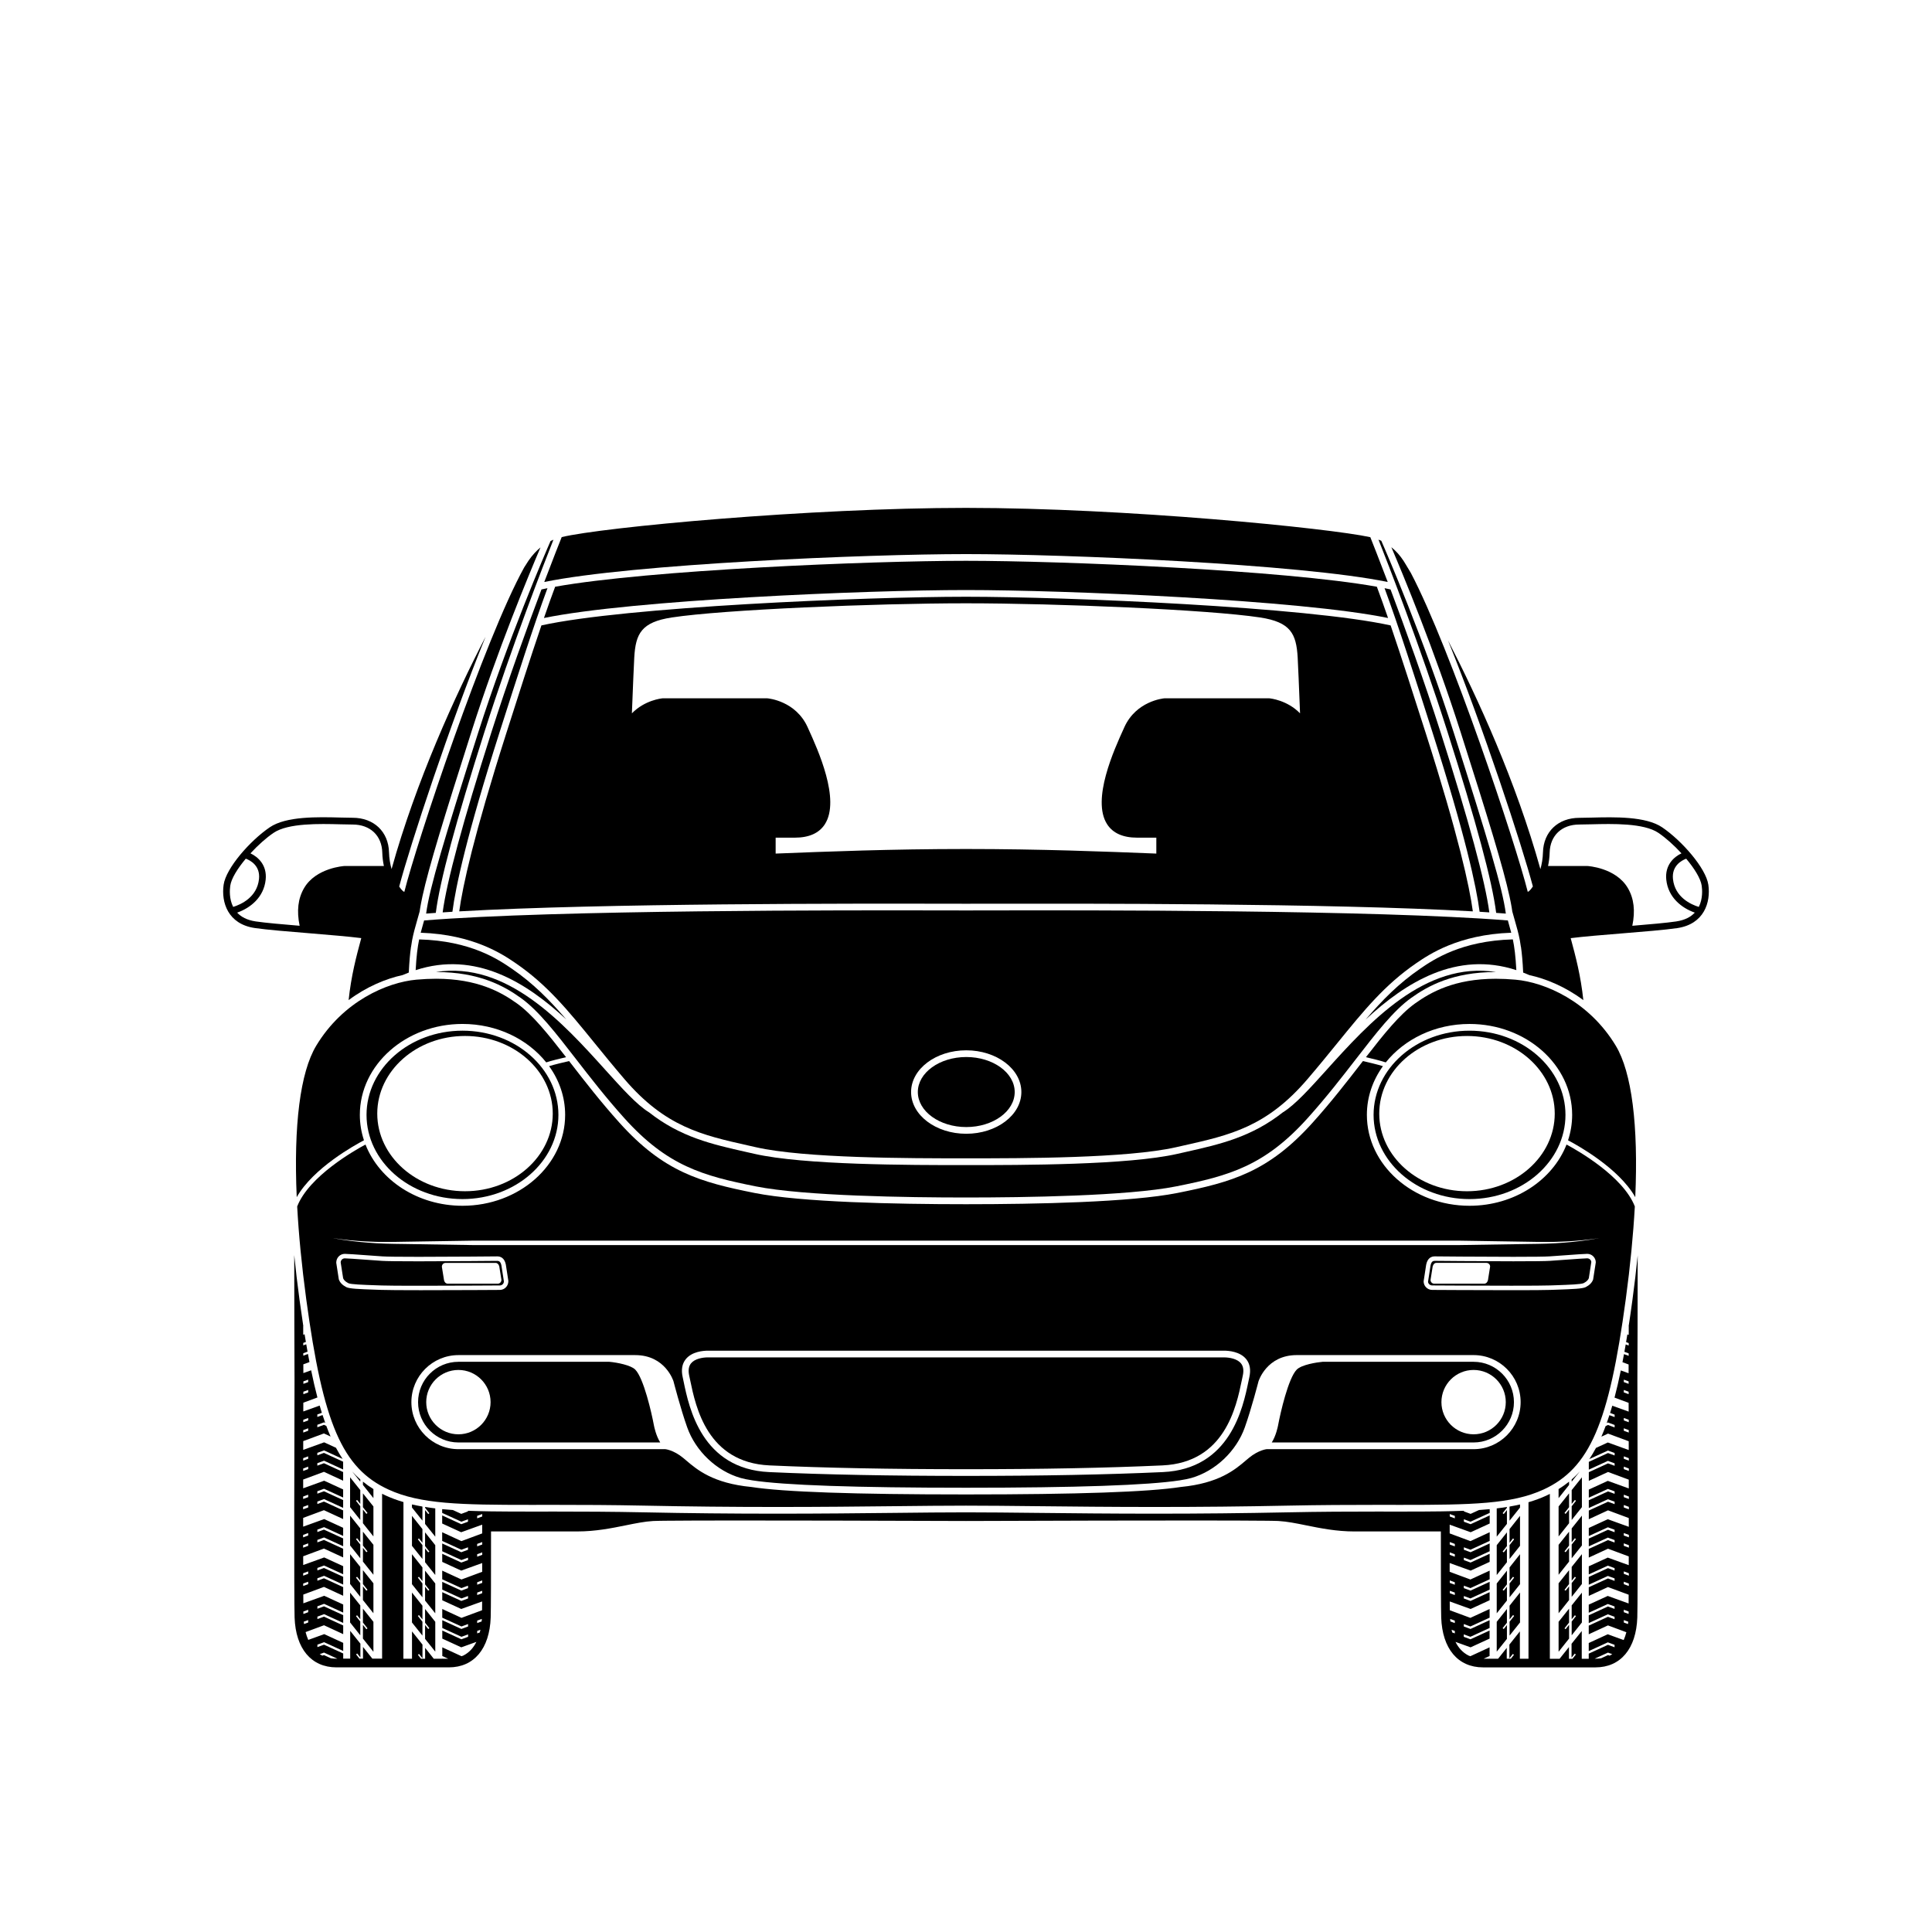
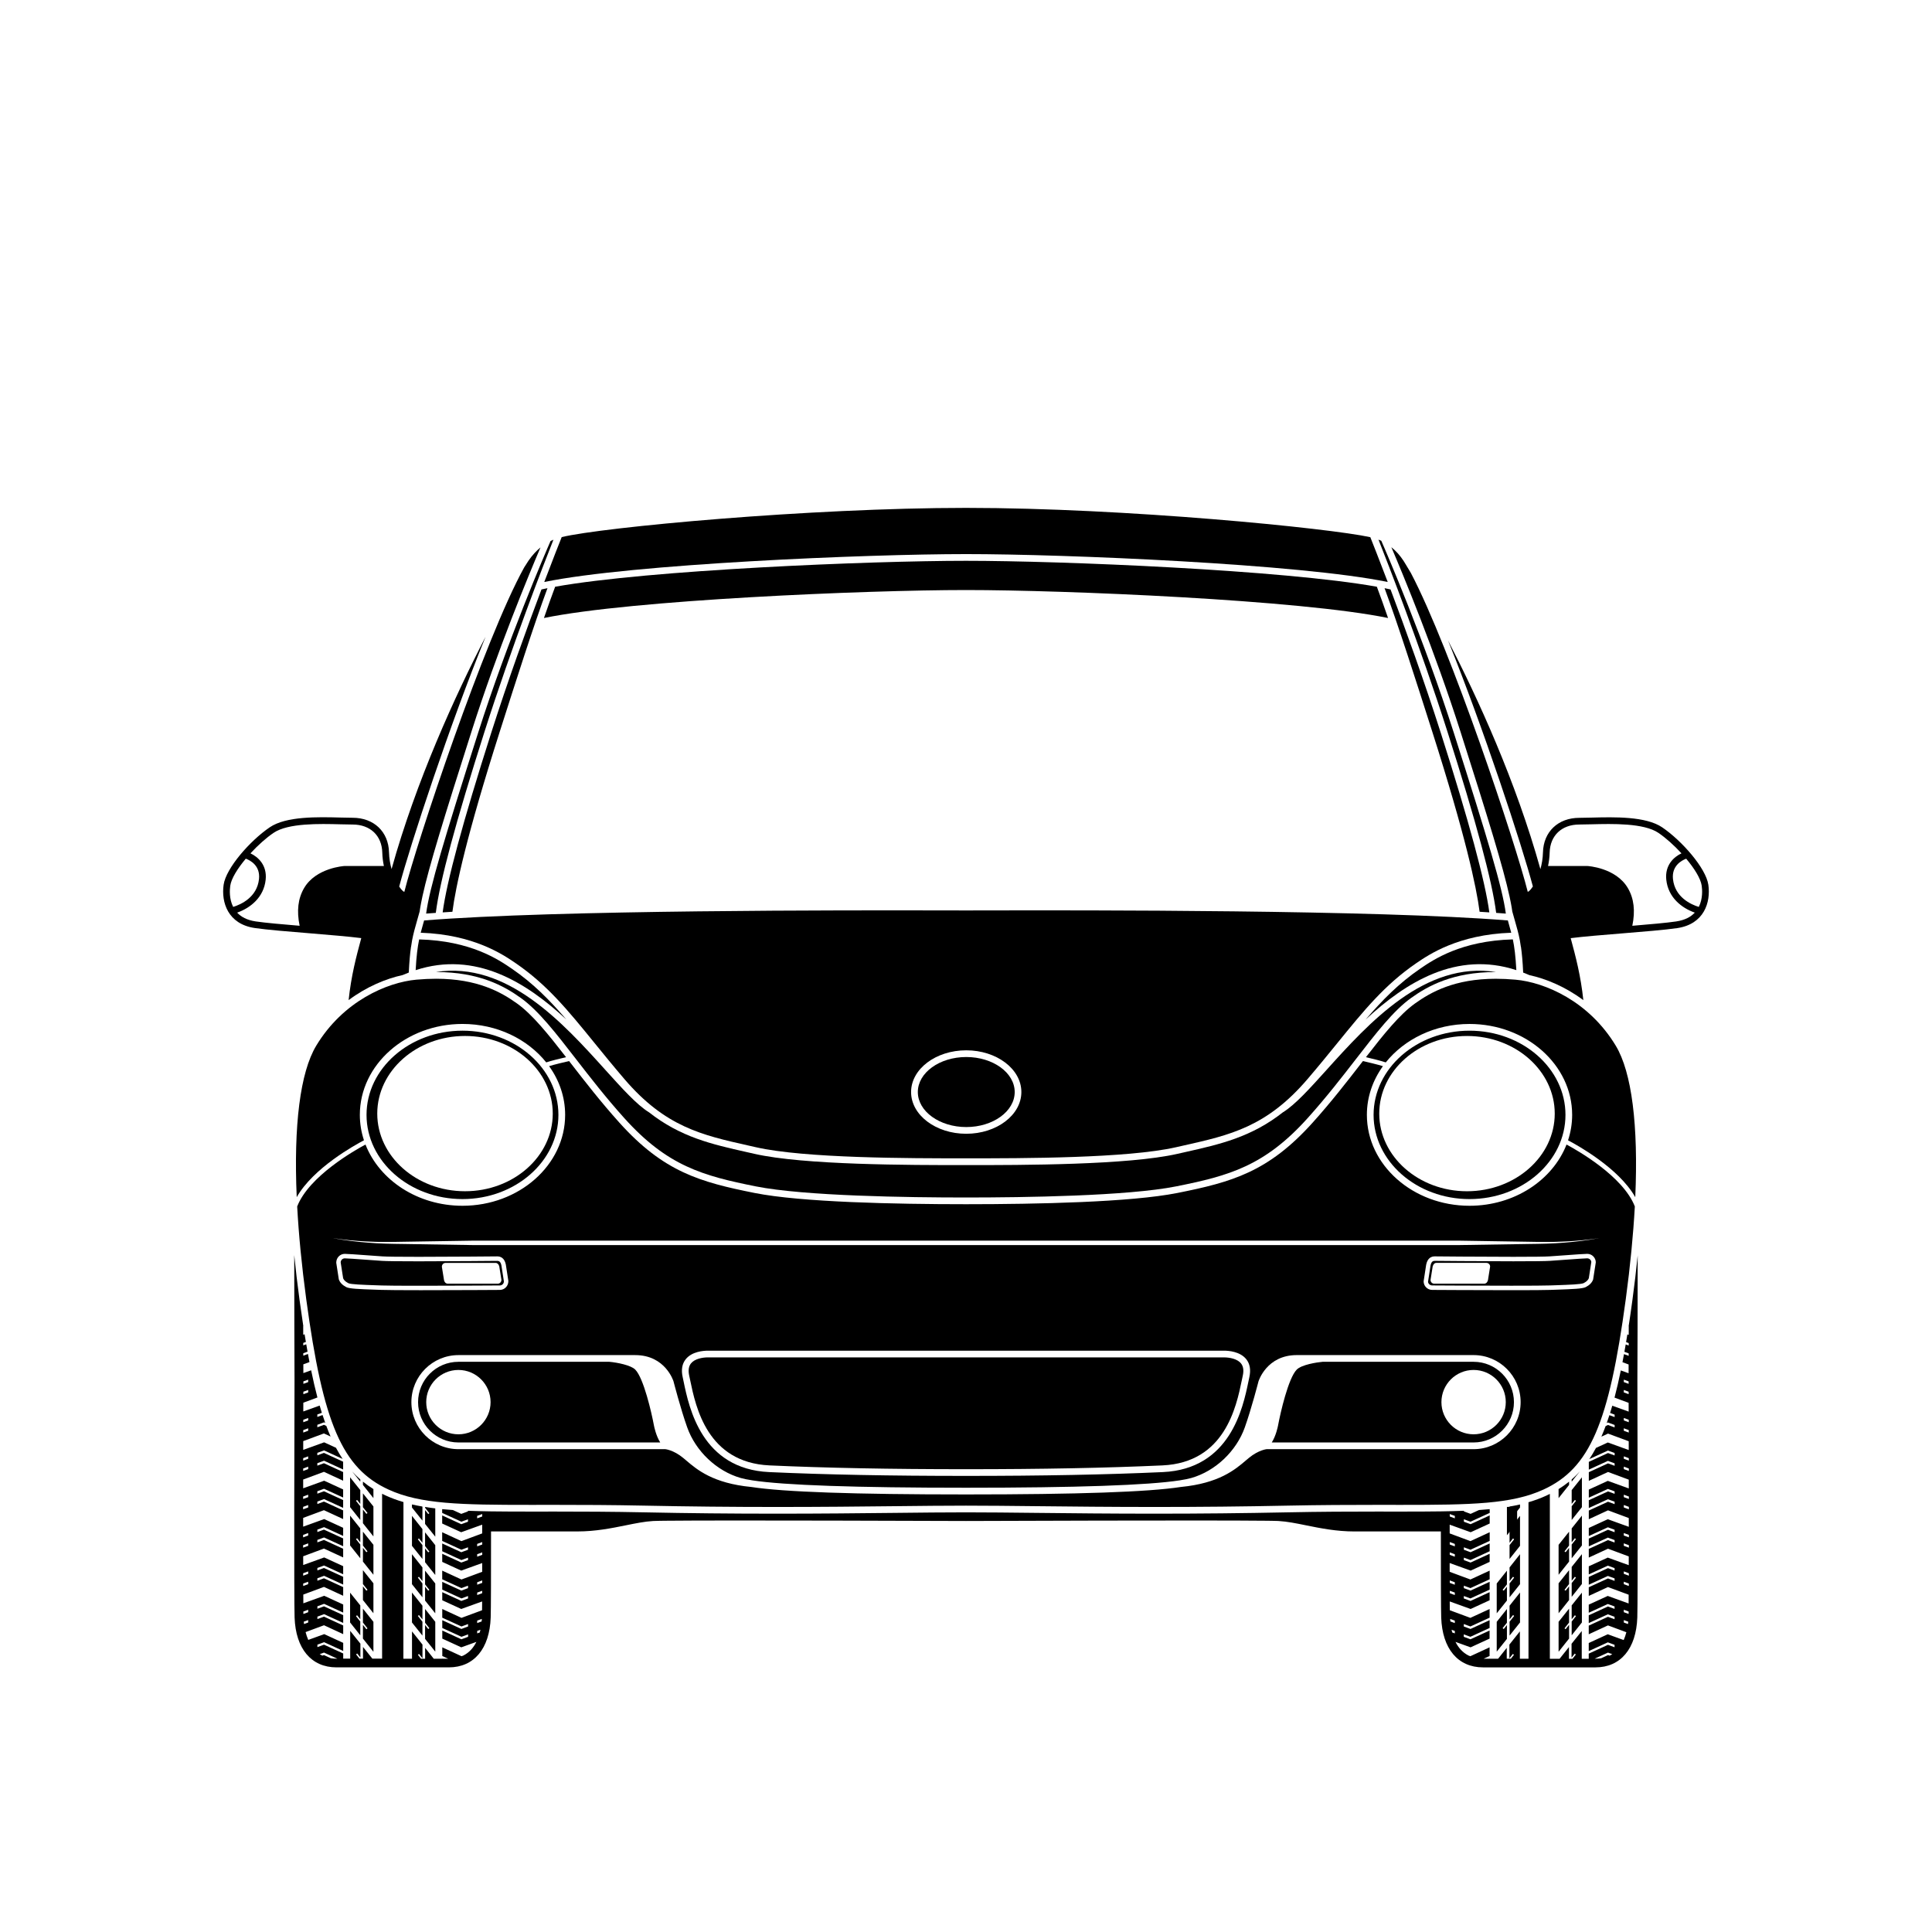
<svg xmlns="http://www.w3.org/2000/svg" fill="#000000" width="800px" height="800px" version="1.1" viewBox="144 144 512 512">
  <g>
    <path d="m578.01 476.65c-0.383 3.824-0.848 7.785-1.402 11.871-0.324 2.422-0.66 4.715-0.996 6.918l0.023 0.008c-0.004 0.789-0.004 1.562-0.008 2.32l-0.363-0.129c-0.113 0.691-0.223 1.367-0.336 2.035l0.695 0.254v0.652l-0.797-0.293c-0.113 0.668-0.227 1.312-0.344 1.957l1.133 0.418v0.648l-1.242-0.453c-0.133 0.73-0.266 1.441-0.402 2.141l1.629 0.605c0 0.844-0.004 1.613-0.008 2.32l-2.059-0.742c-0.531 2.582-1.082 4.984-1.668 7.203l3.738 1.383c0.008 0.738 0.008 1.52 0.008 2.324l-4.34-1.562c-0.188 0.656-0.379 1.297-0.578 1.922l1.199 0.441v0.652l-1.387-0.508c-0.23 0.715-0.465 1.41-0.707 2.082l0.316-0.145 1.777 0.656v0.652l-1.754-0.645-0.629 0.289c-0.363 0.98-0.742 1.914-1.129 2.809l1.766-0.816 5.481 2.031c0 0.766 0 1.539 0.004 2.324l-5.543-2-3.137 1.441c-0.559 1.059-1.148 2.035-1.762 2.961l4.926-2.262 1.777 0.652v0.652l-1.754-0.645-5.086 2.336v2.062l5.062-2.324 1.777 0.656v0.648l-1.754-0.641-5.086 2.336v2.297l5.09-2.352 5.5 2.039v2.324l-5.559-2.008-5.031 2.312v2.144l5.062-2.32 1.777 0.652v0.652l-1.754-0.645-5.086 2.336v2.062l5.062-2.324 1.777 0.652v0.652l-1.754-0.645-5.086 2.336v2.297l5.09-2.352 5.504 2.043c0.004 0.781 0.004 1.555 0.004 2.324l-5.57-2.012-5.031 2.316v2.144l5.062-2.32 1.777 0.652v0.648l-1.754-0.645-5.086 2.336v2.062l5.062-2.32 1.777 0.652v0.648l-1.754-0.641-5.086 2.332v2.301l5.09-2.352 5.504 2.043c0 0.793-0.004 1.566-0.004 2.32l-5.562-2.008-5.031 2.312v2.144l5.062-2.32 1.777 0.656v0.648l-1.754-0.645-5.086 2.332v2.062l5.062-2.324 1.777 0.652v0.652l-1.754-0.645-5.086 2.336v2.297l5.09-2.352 5.481 2.031c-0.004 0.84-0.008 1.625-0.012 2.32l-5.531-1.996-5.031 2.312v2.144l5.062-2.32 1.777 0.652v0.652l-1.754-0.645-5.086 2.336v2.059l5.062-2.32 1.777 0.656v0.648l-1.754-0.645-5.086 2.336v2.297l5.09-2.352 4.879 1.809c-0.176 0.691-0.406 1.391-0.707 2.074l-4.231-1.531-5.031 2.316v2.144l5.062-2.324 1.777 0.656v0.648l-1.754-0.641-5.086 2.332v1.359h-1.852v-7.352l-2.703 3.383v3.672l0.848-1.062 0.297 0.234-0.898 1.129h-0.934v-3.106l-2.481 3.106h-2.582v-43.691c-0.324 0.164-0.648 0.32-0.98 0.473-1.484 0.684-3.039 1.25-4.68 1.73v41.484h-2.285v-7.254l-2.777 3.496v3.641l0.918-1.164 0.293 0.234-0.832 1.047h-1.078v-2.891l-2.297 2.891h-2.254v-0.059l-0.129 0.059h-1.457l1.586-0.73v-2.297l-5.098 2.352-0.504-0.188c-1.609-0.82-2.703-2.141-3.434-3.609l4 1.445 5.035-2.312v-2.144l-5.062 2.324-1.773-0.656v-0.652l1.75 0.645 5.09-2.336v-2.062l-5.062 2.324-1.773-0.656v-0.648l1.75 0.645 5.09-2.332v-2.301l-5.098 2.352-5.449-2.019c-0.008-0.656-0.016-1.434-0.023-2.332l5.535 1.996 5.035-2.312v-2.144l-5.062 2.324-1.773-0.656v-0.652l1.75 0.645 5.09-2.336v-2.062l-5.062 2.324-1.773-0.656v-0.652l1.75 0.645 5.09-2.336v-2.297l-5.098 2.352-5.5-2.039v-2.324l5.562 2.008 5.035-2.312v-2.148l-5.062 2.324-1.773-0.652v-0.652l1.75 0.645 5.09-2.336v-2.062l-5.062 2.324-1.773-0.656v-0.652l1.75 0.645 5.09-2.336v-2.301l-5.098 2.356-5.504-2.043v-2.32l5.566 2.008 5.035-2.312v-2.144l-5.062 2.324-1.773-0.656v-0.648l1.75 0.645 5.09-2.332v-0.996c-0.918 0.086-1.859 0.168-2.836 0.234l-2.227 1.02-1.773-0.656v-0.164c-1.918 0.074-3.941 0.125-6.09 0.156-3.172 0.047-6.594 0.055-10.348 0.055l-6.832-0.004c-7.016 0-14.73 0.023-23.594 0.207-11.523 0.234-22.949 0.352-34.93 0.352-11.762 0-22.074-0.109-31.176-0.207-7.188-0.078-13.395-0.145-19-0.145s-11.816 0.066-19.004 0.145c-9.098 0.098-19.41 0.207-31.172 0.207-11.98 0-23.402-0.113-34.93-0.352-8.863-0.18-16.578-0.207-23.594-0.207l-6.832 0.004c-3.75 0-7.176-0.012-10.348-0.055-2.148-0.031-4.172-0.082-6.09-0.156v0.164l-1.773 0.656-2.227-1.02c-0.977-0.066-1.914-0.145-2.836-0.234v0.996l5.09 2.332 1.75-0.645v0.648l-1.773 0.656-5.062-2.324v2.144l5.035 2.312 5.566-2.008v2.32l-5.504 2.043-5.098-2.356v2.301l5.09 2.336 1.75-0.645v0.652l-1.773 0.656-5.062-2.324v2.062l5.09 2.336 1.75-0.645v0.652l-1.773 0.652-5.062-2.324v2.148l5.035 2.312 5.562-2.008v2.324l-5.5 2.039-5.098-2.352v2.297l5.09 2.336 1.75-0.645v0.652l-1.773 0.656-5.062-2.324v2.062l5.09 2.336 1.75-0.645v0.652l-1.773 0.656-5.062-2.324v2.144l5.035 2.312 5.535-1.996c-0.008 0.895-0.016 1.676-0.023 2.332l-5.449 2.019-5.098-2.352v2.301l5.09 2.332 1.75-0.645v0.648l-1.773 0.656-5.062-2.324v2.062l5.09 2.336 1.75-0.645v0.652l-1.773 0.656-5.062-2.324v2.144l5.035 2.312 4-1.445c-0.734 1.473-1.824 2.789-3.434 3.609l-0.504 0.188-5.098-2.352v2.297l1.586 0.73h-1.457l-0.129-0.059v0.059h-2.254l-2.297-2.891v2.891h-1.078l-0.832-1.047 0.293-0.234 0.918 1.164v-3.641l-2.777-3.496v7.254h-2.285l0.02-41.523c-1.641-0.48-3.191-1.047-4.68-1.73-0.332-0.152-0.656-0.312-0.98-0.473v43.691h-2.582l-2.481-3.106v3.106h-0.934l-0.898-1.129 0.297-0.234 0.848 1.062v-3.672l-2.703-3.383v7.352h-1.852v-1.359l-5.086-2.332-1.754 0.641v-0.648l1.777-0.656 5.062 2.324v-2.144l-5.031-2.316-4.231 1.531c-0.301-0.684-0.531-1.383-0.707-2.074l4.879-1.809 5.09 2.352v-2.297l-5.086-2.336-1.754 0.645v-0.648l1.777-0.656 5.062 2.32v-2.059l-5.086-2.336-1.754 0.645v-0.652l1.777-0.652 5.062 2.32v-2.144l-5.031-2.312-5.531 1.996c-0.004-0.695-0.008-1.48-0.012-2.32l5.481-2.031 5.09 2.352v-2.297l-5.086-2.336-1.754 0.645v-0.652l1.777-0.652 5.062 2.324v-2.062l-5.086-2.332-1.754 0.645v-0.648l1.777-0.656 5.062 2.32v-2.144l-5.031-2.312-5.562 2.008c0-0.754-0.004-1.531-0.004-2.32l5.504-2.043 5.09 2.352v-2.301l-5.086-2.332-1.754 0.641v-0.648l1.777-0.652 5.062 2.32v-2.062l-5.086-2.336-1.754 0.645v-0.648l1.777-0.652 5.062 2.32v-2.144l-5.031-2.316-5.57 2.012c0-0.77 0-1.543 0.004-2.324l5.504-2.043 5.09 2.352v-2.297l-5.086-2.336-1.754 0.645v-0.652l1.777-0.652 5.062 2.324v-2.062l-5.086-2.336-1.754 0.645v-0.652l1.777-0.652 5.062 2.32v-2.144l-5.031-2.312-5.559 2.008v-2.324l5.5-2.039 5.09 2.352v-2.297l-5.086-2.336-1.754 0.641v-0.648l1.777-0.656 5.062 2.324v-2.062l-5.086-2.336-1.754 0.645v-0.652l1.777-0.652 4.926 2.262c-0.613-0.922-1.203-1.902-1.762-2.961l-3.137-1.441-5.543 2c0.004-0.785 0.004-1.559 0.004-2.324l5.481-2.031 1.766 0.816c-0.387-0.891-0.766-1.824-1.129-2.809l-0.629-0.289-1.754 0.645v-0.652l1.777-0.656 0.316 0.145c-0.242-0.672-0.477-1.367-0.707-2.082l-1.387 0.508v-0.652l1.199-0.441c-0.195-0.625-0.387-1.262-0.578-1.922l-4.34 1.562c0.004-0.809 0.004-1.586 0.008-2.324l3.738-1.383c-0.586-2.219-1.137-4.617-1.668-7.203l-2.059 0.742c-0.004-0.707-0.008-1.477-0.008-2.32l1.629-0.605c-0.137-0.703-0.27-1.41-0.402-2.141l-1.242 0.453v-0.648l1.133-0.418c-0.117-0.645-0.23-1.293-0.344-1.957l-0.797 0.293v-0.652l0.695-0.254c-0.113-0.668-0.223-1.344-0.336-2.035l-0.363 0.129c-0.004-0.758-0.004-1.531-0.008-2.32l0.023-0.008c-0.336-2.203-0.668-4.5-0.996-6.918-0.555-4.086-1.02-8.047-1.402-11.871 0.008 12.824 0.047 27.141 0.074 33.062-0.047 11.098-0.148 58.324 0.02 62.98 0.285 8.273 4.434 13.215 11.094 13.215h29.785c6.656 0 10.805-4.941 11.09-13.215 0.07-1.969 0.094-11.559 0.09-22.805h22.863c4.84 0 9.105-0.863 12.867-1.625 2.578-0.523 5.012-1.016 7.234-1.141 0.332-0.02 0.93-0.035 1.77-0.047 0.418-0.008 0.895-0.016 1.426-0.02 15.426-0.176 76.832 0.055 79.703 0.066 2.859-0.012 64.18-0.242 79.66-0.066h0.074c0.504 0.004 0.957 0.012 1.359 0.02 0.641 0.012 1.148 0.023 1.5 0.035 0.117 0.004 0.215 0.008 0.297 0.016 2.223 0.125 4.66 0.617 7.234 1.141 3.762 0.762 8.023 1.625 12.867 1.625h22.863c0 11.246 0.02 20.836 0.09 22.805 0.285 8.273 4.434 13.215 11.09 13.215h29.785c6.66 0 10.809-4.941 11.094-13.215 0.164-4.652 0.066-51.883 0.02-62.98 0.031-5.887 0.074-20.207 0.078-33.027zm-3.68 32.969 1.27 0.465v0.652l-1.27-0.469zm1.277 3.856-1.281-0.473v-0.652l1.281 0.469v0.656zm-1.277 6.301 1.301 0.48c0 0.219 0 0.43 0.004 0.652l-1.305-0.48zm1.305 3.867-1.309-0.48v-0.652l1.309 0.48v0.652zm-1.305 6.301 1.32 0.484v0.652l-1.32-0.488zm0 3.383v-0.652l1.324 0.492c0 0.215 0.004 0.434 0.004 0.648zm0 6.781 1.336 0.492v0.652l-1.336-0.492zm1.336 3.879-1.34-0.496v-0.652l1.34 0.492v0.656zm-47.465 1.25 1.344 0.492v0.652l-1.344-0.496v-0.648zm-303.8-35.152 1.27-0.465v0.648l-1.27 0.469v-0.652zm-0.008 2.738 1.281-0.469v0.652l-1.281 0.473v-0.656zm-0.02 7.434 1.301-0.48v0.652l-1.305 0.48c0.004-0.223 0.004-0.434 0.004-0.652zm-0.008 2.738 1.309-0.48v0.652l-1.309 0.48v-0.652zm-0.016 7.438 1.32-0.484v0.648l-1.32 0.488v-0.652zm0 2.734 1.324-0.492v0.652l-1.328 0.488c0-0.215 0.004-0.43 0.004-0.648zm-0.012 7.434 1.336-0.492v0.652l-1.336 0.492v-0.652zm-0.004 2.734 1.34-0.492v0.652l-1.34 0.496v-0.656zm-0.004 7.43 1.344-0.492v0.652l-1.344 0.492v-0.652zm0 2.738 1.344-0.496v0.652l-1.344 0.492v-0.648zm0.012 7.426 1.332-0.492v0.648l-1.332 0.492v-0.648zm0.008 2.731 1.324-0.488v0.652l-1.324 0.488v-0.652zm0.043 7.414 1.281-0.473v0.652l-1.27 0.469c-0.004-0.199-0.008-0.406-0.012-0.648zm0.102 2.691 1.18-0.434v0.652l-1.105 0.406c-0.031-0.211-0.051-0.422-0.074-0.625zm8.68 9.809c-0.527 0-1.02-0.047-1.492-0.117l-1.836-0.844-0.418 0.152c-0.242-0.121-0.48-0.25-0.703-0.395l1.145-0.418 3.539 1.621zm37.98-6.961-0.695 0.254v-0.652l0.855-0.316c-0.051 0.238-0.102 0.477-0.16 0.715zm0.488-2.914-1.184 0.434v-0.652l1.234-0.453c-0.012 0.215-0.031 0.438-0.051 0.672zm0.137-7.481-1.32 0.484v-0.652l1.324-0.484c-0.004 0.219-0.004 0.441-0.004 0.652zm0.008-2.734-1.328 0.484v-0.652l1.328-0.488v0.656zm0.012-7.438-1.344 0.492v-0.652l1.344-0.492v0.652zm0-2.731-1.344 0.492v-0.652l1.344-0.492v0.652zm0-7.434-1.344 0.496v-0.652l1.344-0.492v0.648zm256.4 6.781 1.344 0.492v0.652l-1.344-0.492v-0.652zm0 2.734 1.344 0.492v0.652l-1.344-0.492v-0.652zm0.012 7.434 1.328 0.488v0.652l-1.328-0.484v-0.656zm0.008 2.738 1.324 0.484v0.652l-1.32-0.484c-0.004-0.215-0.004-0.438-0.004-0.652zm1.324 11.301-0.695-0.254c-0.059-0.242-0.109-0.477-0.16-0.711l0.855 0.316zm0-2.734-1.184-0.434c-0.023-0.234-0.039-0.457-0.051-0.668l1.234 0.453zm41.027 8.633-0.418-0.152-1.836 0.844c-0.473 0.07-0.965 0.117-1.492 0.117h-0.23l3.535-1.621 1.145 0.418c-0.223 0.145-0.461 0.273-0.703 0.395zm4.863-8.375-1.105-0.406v-0.652l1.18 0.434c-0.023 0.199-0.047 0.41-0.074 0.625zm0.164-2.676-1.27-0.469v-0.652l1.281 0.473c-0.004 0.246-0.008 0.453-0.012 0.648zm0.055-7.41-1.324-0.488v-0.652l1.324 0.488v0.652zm0.008-2.731-1.332-0.492v-0.648l1.332 0.492v0.648zm0.008-7.43-1.344-0.492v-0.652l1.344 0.496v0.648zm0-2.731-1.344-0.492v-0.652l1.344 0.492v0.652z" />
-     <path d="m543.35 543.36c-0.875 0.141-1.77 0.27-2.703 0.379v7.492l2.703-3.383v-3.672l-0.84 1.062-0.297-0.23 1.137-1.438z" />
+     <path d="m543.35 543.36v7.492l2.703-3.383v-3.672l-0.84 1.062-0.297-0.23 1.137-1.438z" />
    <path d="m546.82 542.7c-0.875 0.203-1.785 0.379-2.719 0.543l-0.059 0.074v3.68l2.777-3.481z" />
-     <path d="m543.35 550.09-2.703 3.402v7.902l2.703-3.383v-3.672l-0.844 1.062-0.297-0.23 1.141-1.438z" />
    <path d="m546.82 545.72-2.773 3.5v3.641l0.918-1.164 0.293 0.234-1.211 1.535v3.68l2.773-3.484z" />
    <path d="m543.35 560.24-2.703 3.398v7.906l2.703-3.383v-3.672l-0.844 1.066-0.297-0.234 1.141-1.438z" />
    <path d="m546.82 555.88-2.773 3.5v3.641l0.918-1.164 0.293 0.234-1.211 1.535v3.676l2.773-3.477z" />
    <path d="m543.35 570.4-2.703 3.398v7.906l2.703-3.383v-3.672l-0.844 1.062-0.297-0.23 1.141-1.441z" />
    <path d="m544.05 577.45 2.773-3.481v-7.938l-2.773 3.496v3.637l0.918-1.16 0.293 0.234-1.211 1.535z" />
    <path d="m563.22 545.66-2.707 3.383v3.672l0.848-1.062 0.293 0.234-1.141 1.434v3.644l2.707-3.398z" />
    <path d="m559.82 549.91-2.777 3.481v7.938l2.777-3.492v-3.644l-0.918 1.164-0.297-0.23 1.215-1.535z" />
    <path d="m563.22 535.51-2.707 3.379v3.672l0.848-1.062 0.293 0.23-1.141 1.438v3.644l2.707-3.398z" />
-     <path d="m559.82 539.75-2.777 3.481v7.941l2.777-3.5v-3.637l-0.918 1.164-0.297-0.234 1.215-1.539z" />
    <path d="m560.51 536.07v0.586l2.164-2.719c-0.688 0.762-1.406 1.477-2.164 2.133z" />
    <path d="m559.82 536.65c-0.879 0.715-1.805 1.371-2.781 1.973v2.398l2.781-3.496z" />
    <path d="m563.22 555.87-2.707 3.379v3.672l0.848-1.062 0.293 0.23-1.141 1.438v3.644l2.707-3.398z" />
    <path d="m559.82 560.11-2.777 3.481v7.938l2.777-3.496v-3.637l-0.918 1.16-0.297-0.234 1.215-1.531z" />
    <path d="m560.51 577.37 2.707-3.398v-7.902l-2.707 3.379v3.672l0.848-1.062 0.293 0.23-1.141 1.438z" />
    <path d="m559.82 570.31-2.777 3.484v7.941l2.777-3.5v-3.641l-0.918 1.164-0.297-0.234 1.215-1.535z" />
    <path d="m259.35 543.74c-0.93-0.109-1.824-0.238-2.703-0.379v0.215l1.137 1.438-0.297 0.23-0.84-1.062v3.672l2.703 3.383z" />
    <path d="m255.95 543.31-0.059-0.074c-0.93-0.164-1.844-0.336-2.719-0.543v0.812l2.777 3.481z" />
    <path d="m259.35 553.49-2.703-3.402v3.644l1.137 1.438-0.297 0.23-0.84-1.062v3.672l2.703 3.383z" />
    <path d="m255.95 552.86v-3.641l-2.777-3.5v7.941l2.777 3.484v-3.68l-1.215-1.535 0.293-0.234z" />
    <path d="m259.35 563.64-2.703-3.398v3.644l1.137 1.438-0.297 0.234-0.84-1.066v3.672l2.703 3.383z" />
    <path d="m255.95 563.02v-3.641l-2.777-3.5v7.945l2.777 3.477v-3.676l-1.215-1.535 0.293-0.234z" />
    <path d="m256.65 574.65v3.672l2.703 3.383v-7.906l-2.703-3.398v3.641l1.137 1.441-0.297 0.23z" />
    <path d="m255.95 573.17v-3.637l-2.777-3.496v7.938l2.777 3.481v-3.676l-1.215-1.535 0.293-0.234z" />
    <path d="m239.48 552.71v-3.672l-2.703-3.383v7.906l2.703 3.398v-3.644l-1.141-1.434 0.293-0.234z" />
    <path d="m242.96 553.39-2.781-3.481v3.68l1.215 1.535-0.297 0.23-0.918-1.164v3.644l2.781 3.492z" />
    <path d="m239.48 542.56v-3.672l-2.703-3.379v7.902l2.703 3.398v-3.644l-1.141-1.438 0.293-0.23z" />
    <path d="m242.96 543.23-2.781-3.481v3.676l1.215 1.539-0.297 0.234-0.918-1.164v3.637l2.781 3.5z" />
    <path d="m239.48 536.07c-0.754-0.656-1.473-1.371-2.164-2.133l2.164 2.719z" />
    <path d="m242.96 538.62c-0.973-0.598-1.898-1.258-2.781-1.973v0.875l2.781 3.496z" />
-     <path d="m239.48 562.92v-3.672l-2.703-3.379v7.902l2.703 3.398v-3.644l-1.141-1.438 0.293-0.23z" />
    <path d="m242.96 563.59-2.781-3.481v3.68l1.215 1.531-0.297 0.234-0.918-1.16v3.637l2.781 3.496z" />
    <path d="m239.48 573.12v-3.672l-2.703-3.379v7.902l2.703 3.398v-3.644l-1.141-1.438 0.293-0.23z" />
    <path d="m240.18 574.6v3.641l2.781 3.5v-7.941l-2.781-3.484v3.68l1.215 1.535-0.297 0.234z" />
    <path d="m259.59 401.6c11.387 0 17.988 3.684 22.465 6.891 4.652 3.336 9.262 9.285 14.594 16.176 3.703 4.781 7.898 10.199 12.801 15.648 11.379 12.656 20.762 15.277 34.863 18.09 12.855 2.562 40.363 2.945 55.613 2.945h0.137c15.25 0 42.758-0.383 55.613-2.945 14.102-2.812 23.48-5.434 34.863-18.09 4.902-5.449 9.098-10.867 12.801-15.648 5.336-6.891 9.941-12.84 14.594-16.176 4.477-3.207 11.078-6.891 22.465-6.891 0.031 0 0.066 0.004 0.098 0.004-18.855-2.992-33.758 13.527-45.008 26.004-4.418 4.898-8.23 9.125-11.438 11.129l-0.008-0.008c-8.406 6.629-16.691 8.508-25.941 10.586l-2.059 0.465c-13.133 2.984-41.008 2.984-55.984 2.984h-0.137c-14.977 0-42.855 0-55.984-2.984l-2.059-0.465c-9.25-2.078-17.535-3.957-25.941-10.586l-0.008 0.008c-3.207-2.004-7.019-6.234-11.438-11.129-11.254-12.477-26.156-29-45.012-26.004 0.039-0.004 0.074-0.004 0.109-0.004z" />
    <path d="m266.56 417.14c-14.02 0-25.426 10.012-25.426 22.316s11.406 22.312 25.426 22.312c14.02 0 25.426-10.012 25.426-22.312 0-12.309-11.402-22.316-25.426-22.316zm0.672 42.551c-12.82 0-23.254-9.23-23.254-20.574s10.434-20.574 23.254-20.574c12.82 0 23.254 9.23 23.254 20.574 0 11.348-10.43 20.574-23.254 20.574z" />
    <path d="m227.8 421.13c-4.254 7.051-6 21.148-5.164 40.129 4.371-7.723 15.391-13.801 17.816-15.07-0.703-2.141-1.09-4.398-1.09-6.738 0-13.285 12.203-24.094 27.203-24.094 9.152 0 17.258 4.027 22.191 10.188 1.242-0.426 3.688-1.016 5.258-1.383-4.731-6.09-8.902-11.293-12.988-14.223-4.262-3.055-10.547-6.559-21.43-6.559-1.664 0-3.422 0.082-5.227 0.242-7.805 0.703-19.449 5.707-26.57 17.508z" />
    <path d="m533.44 461.77c14.02 0 25.426-10.012 25.426-22.312 0-12.305-11.406-22.316-25.426-22.316s-25.426 10.012-25.426 22.316c0 12.301 11.406 22.312 25.426 22.312zm-0.672-43.223c12.82 0 23.254 9.23 23.254 20.574s-10.434 20.574-23.254 20.574-23.254-9.23-23.254-20.574c0-11.348 10.434-20.574 23.254-20.574z" />
    <path d="m520.34 400.73c-5.641 3.863-9.992 8.289-14.438 13.465 10.703-9.953 24.148-18.254 39.945-13.098-0.203-3.758-0.508-6.117-0.93-8.148-13.73 0.379-21.039 5.359-24.578 7.781z" />
    <path d="m274.12 338.39c-7.418 23.246-11.715 39.168-12.812 47.402 0.844-0.055 1.703-0.109 2.586-0.164 0.855-6.621 3.766-20.207 12.562-47.777 4.391-13.758 8.918-27.953 12.629-37.977-0.555 0.113-1.074 0.223-1.59 0.336-3.742 9.926-8.812 23.883-13.375 38.18z" />
    <path d="m279.66 400.73c-3.539-2.422-10.848-7.402-24.578-7.777-0.422 2.031-0.73 4.391-0.93 8.148 15.797-5.16 29.234 3.137 39.934 13.082-4.441-5.168-8.793-9.594-14.426-13.453z" />
    <path d="m543.6 387.93c-35.137-2.836-112.5-2.707-138.02-2.66l-5.582 0.008-5.582-0.008c-25.527-0.047-102.88-0.176-138.02 2.66-0.059 0.203-0.121 0.418-0.176 0.613-0.27 0.938-0.512 1.789-0.73 2.641 14.031 0.48 21.805 5.773 25.172 8.074 8.34 5.711 13.863 12.504 20.859 21.105 2.453 3.019 4.988 6.137 7.945 9.594 10.84 12.676 20.535 14.855 32.809 17.609l2.059 0.465c12.938 2.941 40.684 2.941 55.59 2.941h0.137c14.906 0 42.656 0 55.59-2.941l2.059-0.465c12.277-2.758 21.973-4.934 32.809-17.609 2.957-3.457 5.496-6.578 7.945-9.594 6.996-8.602 12.523-15.395 20.859-21.105 3.363-2.301 11.137-7.594 25.172-8.074-0.219-0.855-0.465-1.703-0.73-2.641-0.047-0.195-0.105-0.41-0.164-0.613zm-143.54 56.531c-8.059 0-14.613-4.961-14.613-11.059s6.555-11.059 14.613-11.059 14.613 4.961 14.613 11.059-6.555 11.059-14.613 11.059z" />
    <path d="m400.07 424.12c-7.078 0-12.836 4.164-12.836 9.281s5.758 9.281 12.836 9.281 12.836-4.164 12.836-9.281-5.758-9.281-12.836-9.281z" />
    <path d="m400 292.62c-25.395 0-84.035 2.418-108.88 6.871-0.941 2.5-1.934 5.285-2.969 8.289 23.219-4.797 85.457-7.414 111.85-7.414s88.629 2.613 111.85 7.414c-1.035-3-2.031-5.785-2.969-8.289-24.844-4.453-83.488-6.871-108.88-6.871z" />
    <path d="m538.69 385.79c-1.098-8.234-5.394-24.156-12.812-47.402-4.562-14.297-9.629-28.254-13.371-38.18-0.512-0.113-1.031-0.227-1.586-0.336 3.707 10.023 8.238 24.215 12.629 37.977 8.797 27.574 11.707 41.156 12.562 47.777 0.871 0.055 1.734 0.109 2.578 0.164z" />
    <path d="m256.93 386.11c0.832-0.066 1.688-0.129 2.562-0.191 1.043-8.34 5.269-24.062 12.926-48.066 7.246-22.715 15.773-44.578 18.246-50.82-0.246 0.098-0.5 0.215-0.758 0.336-1.344 3.074-11.301 26.078-19.258 51.023-8.871 27.828-12.82 40.875-13.719 47.719z" />
    <path d="m540.5 385.92c0.875 0.062 1.73 0.125 2.562 0.191-0.898-6.844-4.848-19.891-13.723-47.719-8.012-25.109-18.043-48.254-19.281-51.078-0.242-0.113-0.492-0.207-0.742-0.305 2.461 6.211 11 28.098 18.258 50.844 7.656 24.004 11.883 39.727 12.926 48.066z" />
    <path d="m400 290.84c26.355 0 88.469 2.606 111.76 7.391-2.367-6.234-4.086-10.555-4.613-11.875-10.961-2.394-64.805-7.762-107.15-7.762-41.398 0-96.348 5.121-107.14 7.742-0.52 1.301-2.246 5.637-4.621 11.895 23.293-4.781 85.402-7.391 111.76-7.391z" />
    <path d="m564.62 477.47c-0.613 0-3.043 0.176-5.856 0.379-1.309 0.094-2.707 0.195-4.047 0.289-1.148 0.078-4.391 0.117-9.648 0.117-8.926 0-20.746-0.117-20.863-0.117-0.414 0-0.871 0.145-1.094 1.207l-0.664 4.312c0.008 0.508 0.492 0.996 1.094 0.996 0 0 11.734 0.074 20.988 0.074 5.367 0 8.809-0.023 10.227-0.074l1.492-0.051c3.621-0.125 6.75-0.23 7.445-0.562 0.906-0.473 1.203-0.918 1.359-1.301l0.66-4.277c-0.008-0.508-0.496-0.992-1.094-0.992zm-26.297 5.789c-0.238 0.816-0.715 0.93-0.977 0.93h-13.262c-0.539 0-0.98-0.438-0.98-0.98l0.574-3.598c0.172-0.605 0.523-0.934 0.977-0.934h13.262c0.539 0 0.98 0.441 0.98 0.98z" />
    <path d="m326.91 509.8c1.469 7.074 4.519 21.797 21.027 22.547 14.906 0.676 31.938 1.008 52.062 1.008 20.129 0 37.156-0.328 52.062-1.008 16.508-0.75 19.562-15.473 21.027-22.547 0.094-0.449 0.18-0.863 0.262-1.242 0.301-1.383 0.141-2.477-0.48-3.246-0.941-1.172-2.941-1.59-4.5-1.59l-0.227 0.004h-136.25l-0.273-0.008c-1.559 0-3.559 0.418-4.5 1.59-0.621 0.77-0.781 1.863-0.48 3.246 0.09 0.379 0.176 0.793 0.27 1.246z" />
    <path d="m276.45 484.66c0.602 0 1.09-0.488 1.09-1.086l-0.664-4.254c-0.215-1.031-0.672-1.176-1.094-1.176-0.113 0-11.934 0.117-20.859 0.117-5.254 0-8.5-0.039-9.648-0.117-1.344-0.094-2.738-0.195-4.047-0.289-2.812-0.203-5.242-0.379-5.856-0.379-0.598 0-1.086 0.488-1.086 1.086l0.652 4.188c0.156 0.379 0.453 0.828 1.379 1.309 0.676 0.324 3.805 0.43 7.426 0.555l1.492 0.051c1.418 0.051 4.859 0.074 10.227 0.074 9.258-0.004 20.988-0.078 20.988-0.078zm-14.375-5.977h13.262c0.453 0 0.805 0.324 0.969 0.898l0.578 3.582c0.004 0.59-0.434 1.027-0.977 1.027h-13.262c-0.262 0-0.738-0.117-0.965-0.891l-0.578-3.586c-0.008-0.594 0.43-1.031 0.973-1.031z" />
    <path d="m572.2 421.13c-7.125-11.801-18.766-16.805-26.57-17.504-1.801-0.164-3.562-0.242-5.227-0.242-10.883 0-17.168 3.504-21.43 6.559-4.086 2.93-8.262 8.133-12.988 14.223 1.57 0.363 4.016 0.957 5.258 1.383 4.934-6.156 13.039-10.188 22.191-10.188 15 0 27.203 10.809 27.203 24.094 0 2.34-0.387 4.598-1.09 6.738 2.426 1.27 13.445 7.348 17.816 15.07 0.836-18.988-0.91-33.086-5.164-40.133z" />
    <path d="m534.52 504.89h-40.008c-1.504 0.133-5.582 0.754-6.871 2.078-2.234 2.289-4.32 11.438-4.938 14.77-0.07 0.379-0.547 2.742-1.672 4.531h53.492c5.894 0 10.688-4.797 10.688-10.688-0.004-5.898-4.797-10.691-10.691-10.691zm0 19.215c-4.703 0-8.527-3.824-8.527-8.527s3.824-8.527 8.527-8.527 8.527 3.824 8.527 8.527-3.824 8.527-8.527 8.527z" />
    <path d="m312.36 506.97c-1.152-1.18-4.812-1.898-6.875-2.078h-40.004c-5.894 0-10.688 4.793-10.688 10.688s4.797 10.688 10.688 10.688h53.488c-1.125-1.789-1.602-4.152-1.672-4.527-0.617-3.332-2.703-12.48-4.938-14.77zm-46.879 17.137c-4.703 0-8.527-3.824-8.527-8.527s3.824-8.527 8.527-8.527 8.527 3.824 8.527 8.527-3.828 8.527-8.527 8.527z" />
    <path d="m577.25 463.73c-3.117-8.031-15.297-14.914-18.102-16.414-3.691 9.434-13.816 16.227-25.707 16.227-15 0-27.203-10.809-27.203-24.09 0-4.746 1.562-9.176 4.254-12.91-1.418-0.441-3.957-1.039-5.301-1.348-0.148 0.191-0.289 0.371-0.438 0.562-3.723 4.805-7.938 10.254-12.883 15.75-11.75 13.062-21.375 15.758-35.836 18.641-12.355 2.461-37.25 2.981-55.961 2.981h-0.137c-18.711 0-43.609-0.52-55.961-2.981-14.461-2.887-24.09-5.578-35.836-18.641-4.945-5.5-9.164-10.945-12.883-15.75-0.148-0.191-0.289-0.371-0.438-0.562-1.344 0.309-3.883 0.906-5.301 1.348 2.691 3.734 4.254 8.164 4.254 12.91 0 13.285-12.203 24.09-27.203 24.09-11.891 0-22.016-6.793-25.707-16.227-2.805 1.5-14.984 8.383-18.102 16.414 0.41 7.512 1.207 15.734 2.398 24.559 4.465 33.031 9.559 44.82 21.805 50.457 8.41 3.875 19.188 4.062 37.516 4.062l6.832-0.004c7.023 0 14.75 0.023 23.629 0.207 11.512 0.234 22.926 0.352 34.891 0.352 11.75 0 22.059-0.109 31.152-0.207 7.191-0.078 13.406-0.145 19.02-0.145 5.617 0 11.828 0.066 19.02 0.145 9.094 0.098 19.402 0.207 31.156 0.207 11.969 0 23.383-0.113 34.891-0.352 8.879-0.18 16.605-0.207 23.629-0.207l6.832 0.004c18.328 0 29.105-0.188 37.516-4.062 12.246-5.637 17.344-17.426 21.805-50.457 1.191-8.828 1.984-17.047 2.398-24.559zm-332.05 22.109-1.492-0.051c-4.727-0.16-7.035-0.258-7.918-0.676-1.039-0.543-1.664-1.176-1.977-2.004l-0.031-0.121-0.672-4.344c-0.008-1.344 1.012-2.359 2.266-2.359 0.656 0 2.988 0.168 5.941 0.383 1.309 0.098 2.703 0.195 4.043 0.289 1.121 0.078 4.336 0.117 9.566 0.117 8.918 0 20.734-0.117 20.855-0.117 0.832 0 1.898 0.371 2.266 2.148l0.676 4.375c0.008 1.344-1.012 2.363-2.266 2.363 0 0-11.73 0.074-20.988 0.074-5.379-0.004-8.836-0.027-10.27-0.078zm289.34 42.207h-54.879c0.031 0-2.106 0.188-4.695 2.316-0.27 0.219-0.543 0.453-0.832 0.699-2.82 2.402-7.074 6.027-17.215 7.004-8.582 1.328-27.309 1.977-56.91 1.977-29.602 0-48.328-0.648-56.91-1.977-10.145-0.977-14.395-4.602-17.215-7.004-0.289-0.246-0.562-0.48-0.832-0.699-2.594-2.133-4.738-2.316-4.758-2.32l-54.801 0.004h-0.02c-6.863-0.012-12.449-5.602-12.449-12.465 0-6.867 5.582-12.453 12.449-12.465h46.883c7.977 0 10.113 6.887 10.133 6.957 0.027 0.102 1.852 7.195 3.629 12.195 2.246 6.32 7.801 11.582 14.148 13.406 0.777 0.223 1.797 0.434 3.047 0.625 0.02 0.004 0.043 0.004 0.062 0.008v0.004c8.426 1.297 27.426 1.953 56.629 1.953 29.207 0 48.207-0.656 56.629-1.953v-0.004c0.02 0 0.043-0.004 0.062-0.008 1.254-0.195 2.269-0.402 3.047-0.625 6.352-1.824 11.906-7.086 14.148-13.406 1.777-5 3.602-12.094 3.617-12.168 0.031-0.102 2.164-6.988 10.145-6.988h46.883c6.863 0.012 12.449 5.598 12.449 12.465 0 6.871-5.582 12.461-12.445 12.469zm-208.8-23.852c1.637-2.031 4.66-2.25 5.887-2.25 0.207 0 0.324 0.008 0.324 0.008h136.14c0.008 0 0.117-0.008 0.285-0.008 1.223 0 4.25 0.219 5.887 2.25 0.973 1.211 1.254 2.805 0.832 4.742-0.082 0.371-0.164 0.781-0.258 1.223-1.438 6.93-4.801 23.148-22.688 23.961-14.934 0.68-31.988 1.008-52.145 1.008s-37.211-0.328-52.145-1.008c-17.887-0.809-21.25-17.031-22.688-23.961-0.094-0.441-0.176-0.852-0.258-1.223-0.43-1.938-0.148-3.531 0.824-4.742zm240.45-21.09c-0.316 0.828-0.938 1.461-1.957 1.996-0.898 0.43-3.207 0.523-7.934 0.688l-1.492 0.051c-1.434 0.051-4.891 0.074-10.27 0.074-9.258 0-20.992-0.074-20.992-0.074-1.25 0-2.269-1.02-2.269-2.273l0.68-4.434c0.375-1.809 1.438-2.18 2.266-2.18 0.125 0 11.938 0.117 20.859 0.117 5.227 0 8.445-0.039 9.566-0.117 1.34-0.094 2.734-0.191 4.043-0.289 2.953-0.215 5.285-0.383 5.941-0.383 1.254 0 2.269 1.02 2.269 2.269zm-7.574-9.797c-3.137 0.273-6.297 0.324-9.438 0.359l-18.867 0.297h-260.61l-18.867-0.297c-3.141-0.035-6.301-0.086-9.438-0.359-3.137-0.254-6.269-0.621-9.355-1.234 3.102 0.516 6.238 0.785 9.375 0.941 3.141 0.172 6.273 0.125 9.418 0.062l18.867-0.297h260.61l18.867 0.297c3.148 0.062 6.281 0.109 9.418-0.062 3.137-0.152 6.273-0.422 9.375-0.941-3.086 0.609-6.219 0.98-9.355 1.234z" />
-     <path d="m512.52 309.74c-22.199-4.914-85.785-7.594-112.52-7.594s-90.324 2.68-112.52 7.594c-2.941 8.621-6.172 18.75-9.328 28.648-8.617 27.008-11.551 40.477-12.449 47.133 38.094-2.184 105.28-2.066 128.73-2.027l5.578 0.008 5.578-0.008c23.457-0.035 90.629-0.156 128.73 2.027-0.898-6.656-3.832-20.125-12.449-47.133-3.168-9.898-6.398-20.023-9.336-28.648zm-32.172 19.316-27.766 0.004c-0.305 0.023-7.465 0.715-10.605 7.629l-0.156 0.348c-2.574 5.652-8.602 18.898-4.426 25.391 1.52 2.363 4.199 3.562 7.957 3.562h5.086v4.219c-0.023 0-0.047-0.004-0.07-0.004-13.633-0.539-30.602-1.211-50.371-1.211-19.773 0-36.738 0.672-50.371 1.211-0.023 0-0.047 0.004-0.07 0.004v-4.219h5.086c3.758 0 6.438-1.199 7.957-3.562 4.18-6.496-1.852-19.738-4.426-25.391l-0.156-0.348c-3.141-6.91-10.301-7.602-10.684-7.629l-27.766 0.004c-0.238 0.02-4.684 0.465-8.109 3.977 0.277-7.047 0.52-12.914 0.629-14.801 0.367-6.34 1.895-9.379 9.961-10.605 13.633-2.082 53.789-3.754 77.945-3.754s64.312 1.676 77.945 3.754c8.07 1.23 9.594 4.266 9.961 10.605 0.109 1.887 0.352 7.754 0.629 14.801-3.426-3.516-7.883-3.961-8.18-3.984z" />
    <path d="m596.73 378.48c-0.625-4.379-6.973-11.648-12.227-15.223-4.344-2.953-12.691-2.742-18.785-2.582-1.176 0.031-2.25 0.059-3.176 0.059-5.625 0-9.5 3.68-9.641 9.16-0.043 1.594-0.301 3.094-0.676 4.438-6.481-23.254-16.582-45.289-24.484-60.609 9.324 23.055 19.582 54.227 22.488 65.195-0.355 0.547-0.691 0.957-0.965 1.191-0.105 0.09-0.234 0.176-0.387 0.258-3.211-12.84-20.379-64.379-30.98-84.52-1.203-2.035-1.922-3.184-1.961-3.246-0.945-1.438-2.023-2.625-3.215-3.59 3.035 7.102 11.418 27.246 18.309 48.848 7.344 23.023 11.332 35.98 13.016 43.738l0.34 1.652c0.168 0.863 0.305 1.664 0.402 2.391l0.008-0.004c0.242 0.891 0.473 1.684 0.684 2.422 0.523 1.824 0.953 3.332 1.297 5.141l0.27 1.715s0.016-0.004 0.02-0.004c0.258 1.77 0.453 3.918 0.59 6.836 0.539 0.211 1.082 0.418 1.625 0.664 4.441 0.969 9.547 3.082 14.32 6.641-0.684-6.449-2.023-11.539-3.352-16.43 3.273-0.418 8.496-0.848 13.578-1.258 5.629-0.457 11.453-0.934 14.648-1.402 7.152-1.062 8.918-6.848 8.254-11.48zm-8.512 9.711c-2.598 0.383-7.016 0.77-11.637 1.152 0.816-3.938 0.441-7.215-1.176-9.984-3.176-5.441-10.68-5.859-10.754-5.863h-10.402c0.234-1.125 0.391-2.32 0.426-3.559 0.117-4.512 3.203-7.43 7.863-7.43 0.938 0 2.027-0.027 3.219-0.059 5.523-0.141 13.871-0.355 17.742 2.273 1.961 1.332 4.16 3.305 6.109 5.426-2.031 0.953-4.434 3.133-4.027 6.988 0.492 4.668 4.023 7.481 7.555 8.723-1.031 1.109-2.586 1.988-4.918 2.332zm5.981-3.848c-2.055-0.637-6.332-2.539-6.844-7.387-0.371-3.547 2.34-4.953 3.504-5.391 2.184 2.602 3.844 5.273 4.113 7.164 0.152 1.066 0.312 3.473-0.773 5.613z" />
    <path d="m239.74 392.61c-1.328 4.891-2.668 9.98-3.352 16.43 4.773-3.559 9.879-5.672 14.32-6.641 0.547-0.242 1.086-0.453 1.625-0.664 0.141-2.918 0.336-5.066 0.59-6.836 0.004 0 0.016 0.004 0.016 0.004l0.27-1.715c0.348-1.809 0.773-3.316 1.297-5.141 0.211-0.738 0.441-1.531 0.684-2.422l0.008 0.004c0.098-0.711 0.23-1.492 0.395-2.336l0.363-1.777c1.695-7.766 5.68-20.711 13.004-43.672 6.867-21.527 15.211-41.598 18.277-48.77-1.059 0.867-2.141 2.004-3.191 3.531-0.246 0.359-0.637 0.965-1.129 1.762-10.516 18.992-28.488 72.867-31.77 86-0.164-0.086-0.309-0.176-0.418-0.273-0.266-0.227-0.594-0.625-0.938-1.152 2.93-11.086 13.449-43.02 22.887-66.188-8.043 15.574-18.402 38.207-24.91 61.562-0.375-1.344-0.633-2.844-0.676-4.438-0.141-5.481-4.016-9.16-9.641-9.16-0.922 0-2-0.027-3.176-0.059-6.098-0.16-14.441-0.371-18.785 2.582-5.258 3.574-11.605 10.844-12.227 15.223-0.664 4.637 1.102 10.422 8.254 11.473 3.195 0.469 9.016 0.945 14.648 1.402 5.078 0.426 10.301 0.852 13.574 1.27zm-34.719-13.883c0.27-1.891 1.93-4.562 4.117-7.168 1.164 0.43 3.875 1.824 3.5 5.394-0.512 4.852-4.789 6.75-6.844 7.387-1.09-2.141-0.926-4.547-0.773-5.613zm19.562 0.629c-1.613 2.769-1.988 6.051-1.176 9.984-4.621-0.383-9.039-0.77-11.637-1.152-2.332-0.344-3.891-1.223-4.922-2.328 3.531-1.246 7.062-4.059 7.555-8.723 0.406-3.859-1.996-6.035-4.027-6.988 1.949-2.121 4.148-4.094 6.109-5.426 3.871-2.633 12.219-2.414 17.742-2.273 1.191 0.031 2.285 0.059 3.219 0.059 4.66 0 7.746 2.914 7.863 7.43 0.031 1.242 0.188 2.434 0.426 3.559h-10.438c-0.035 0-7.551 0.438-10.715 5.859z" />
  </g>
</svg>